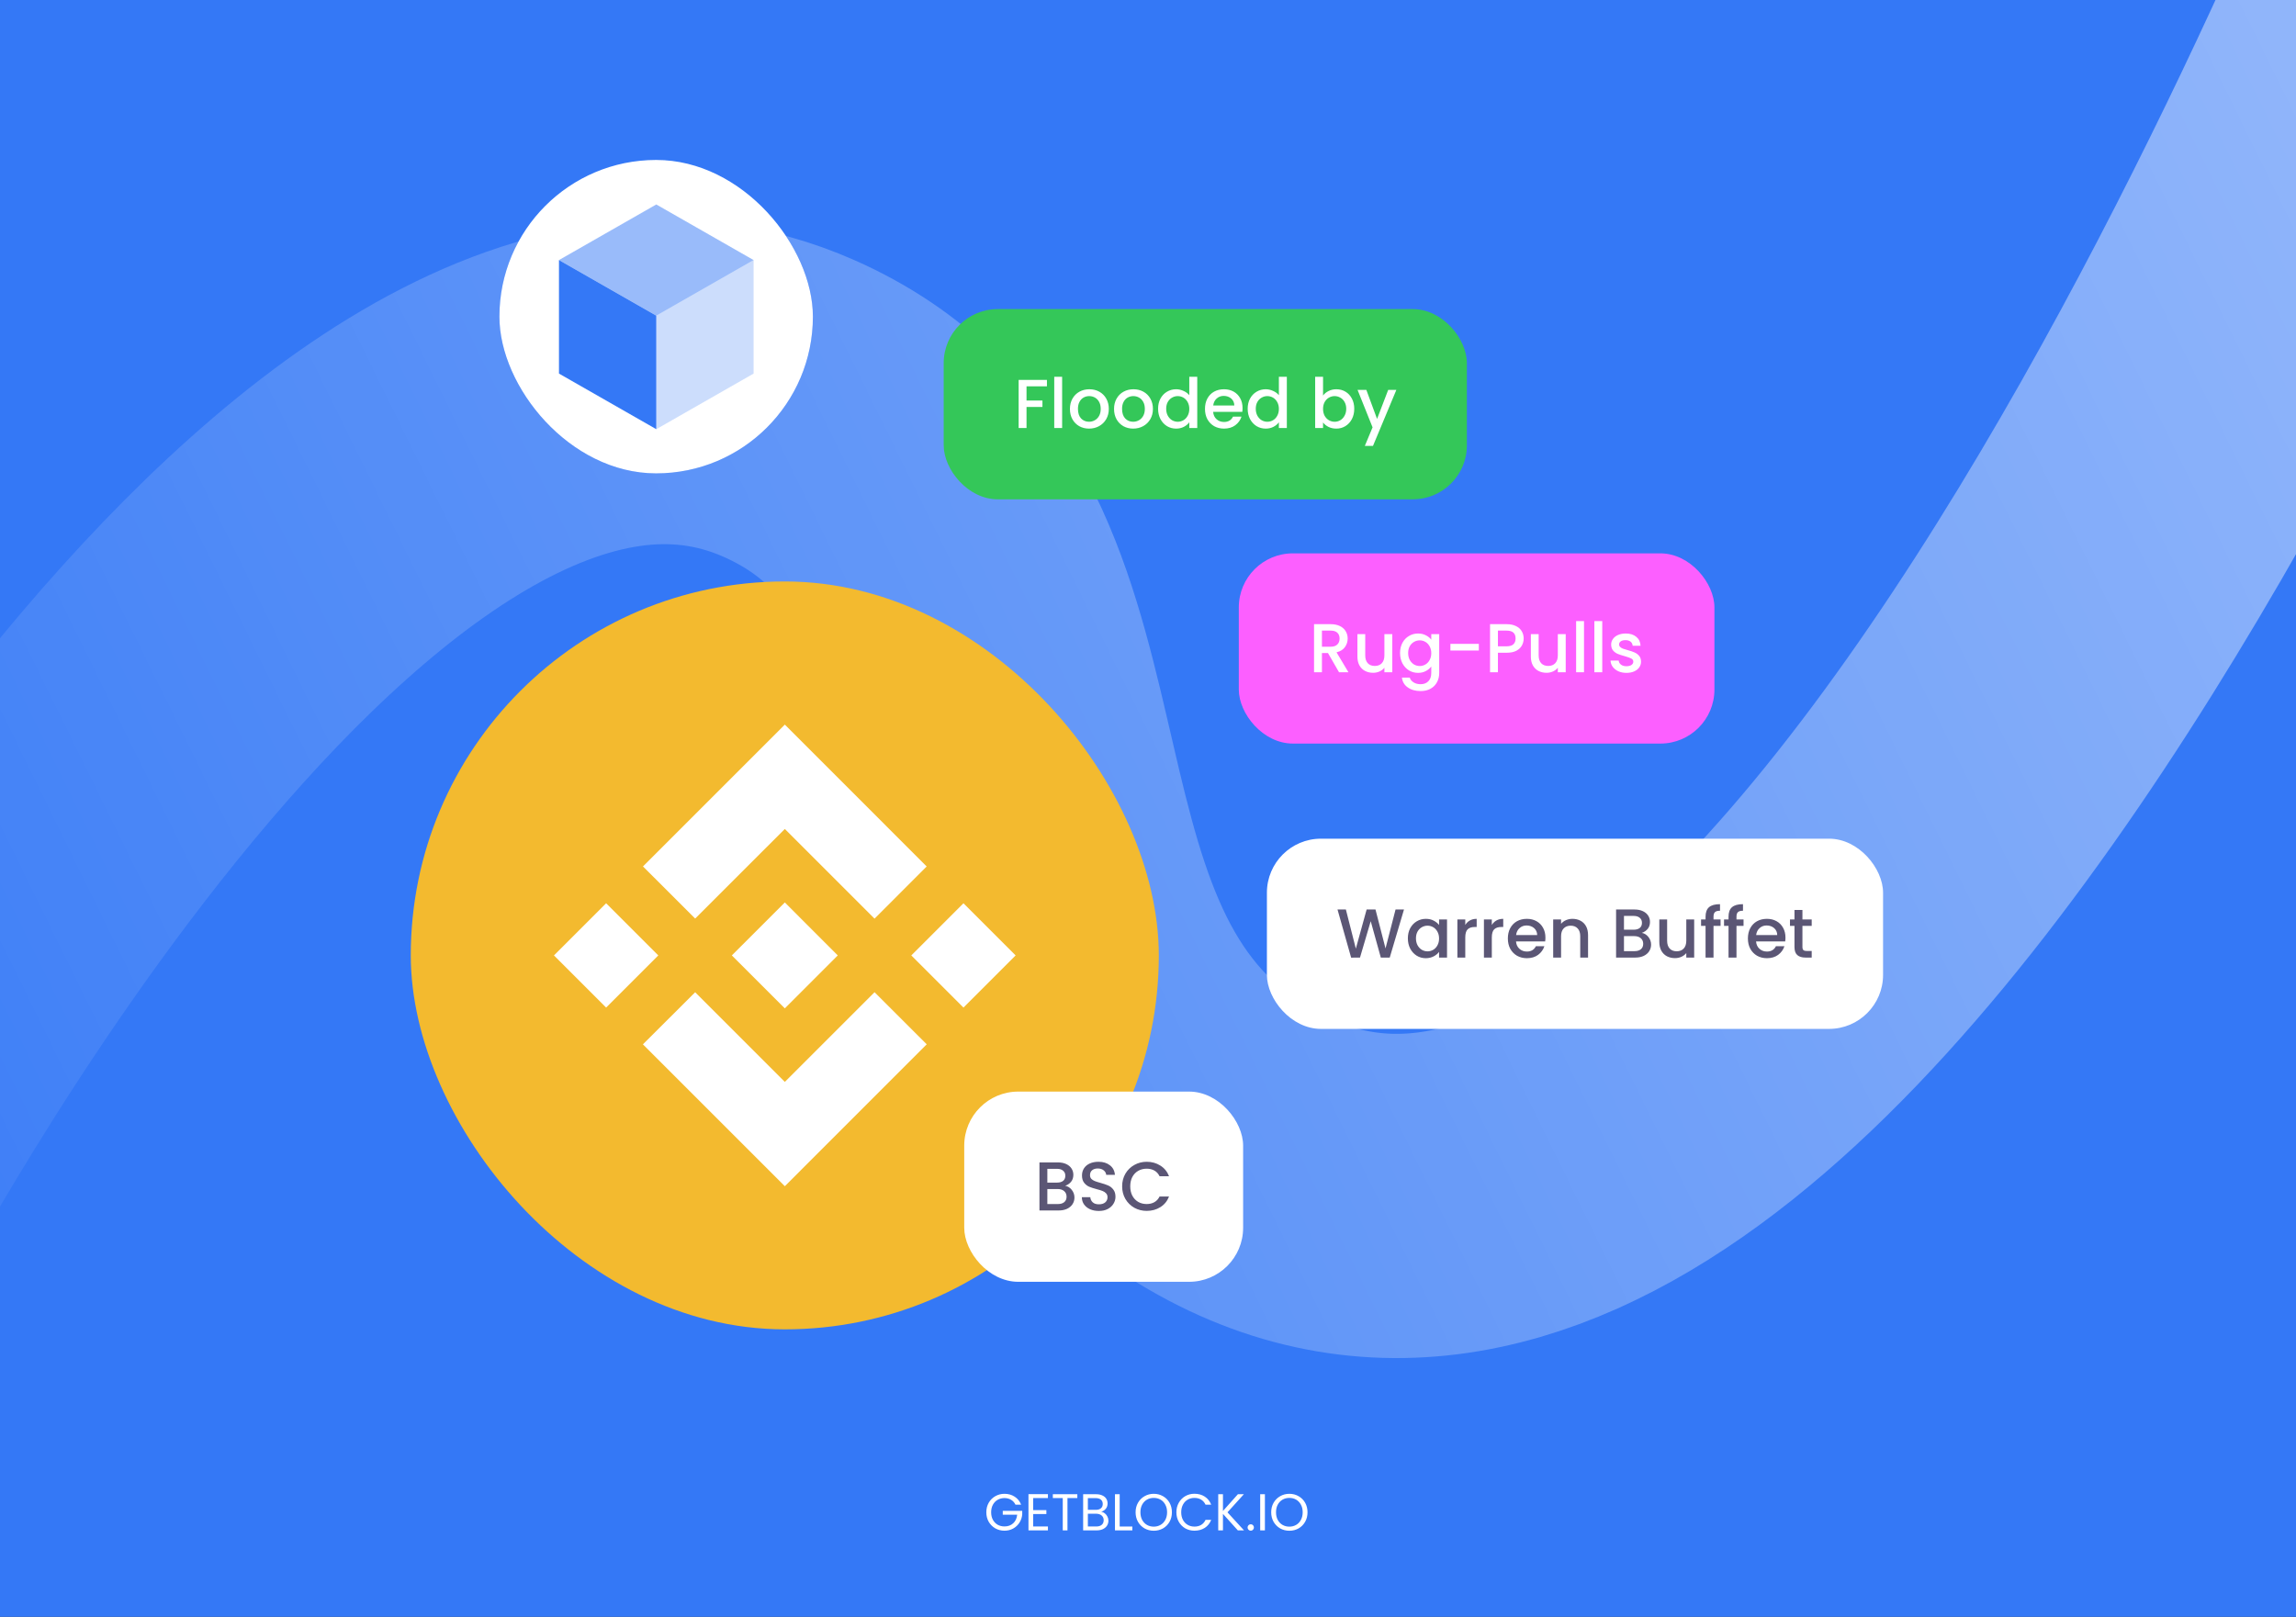
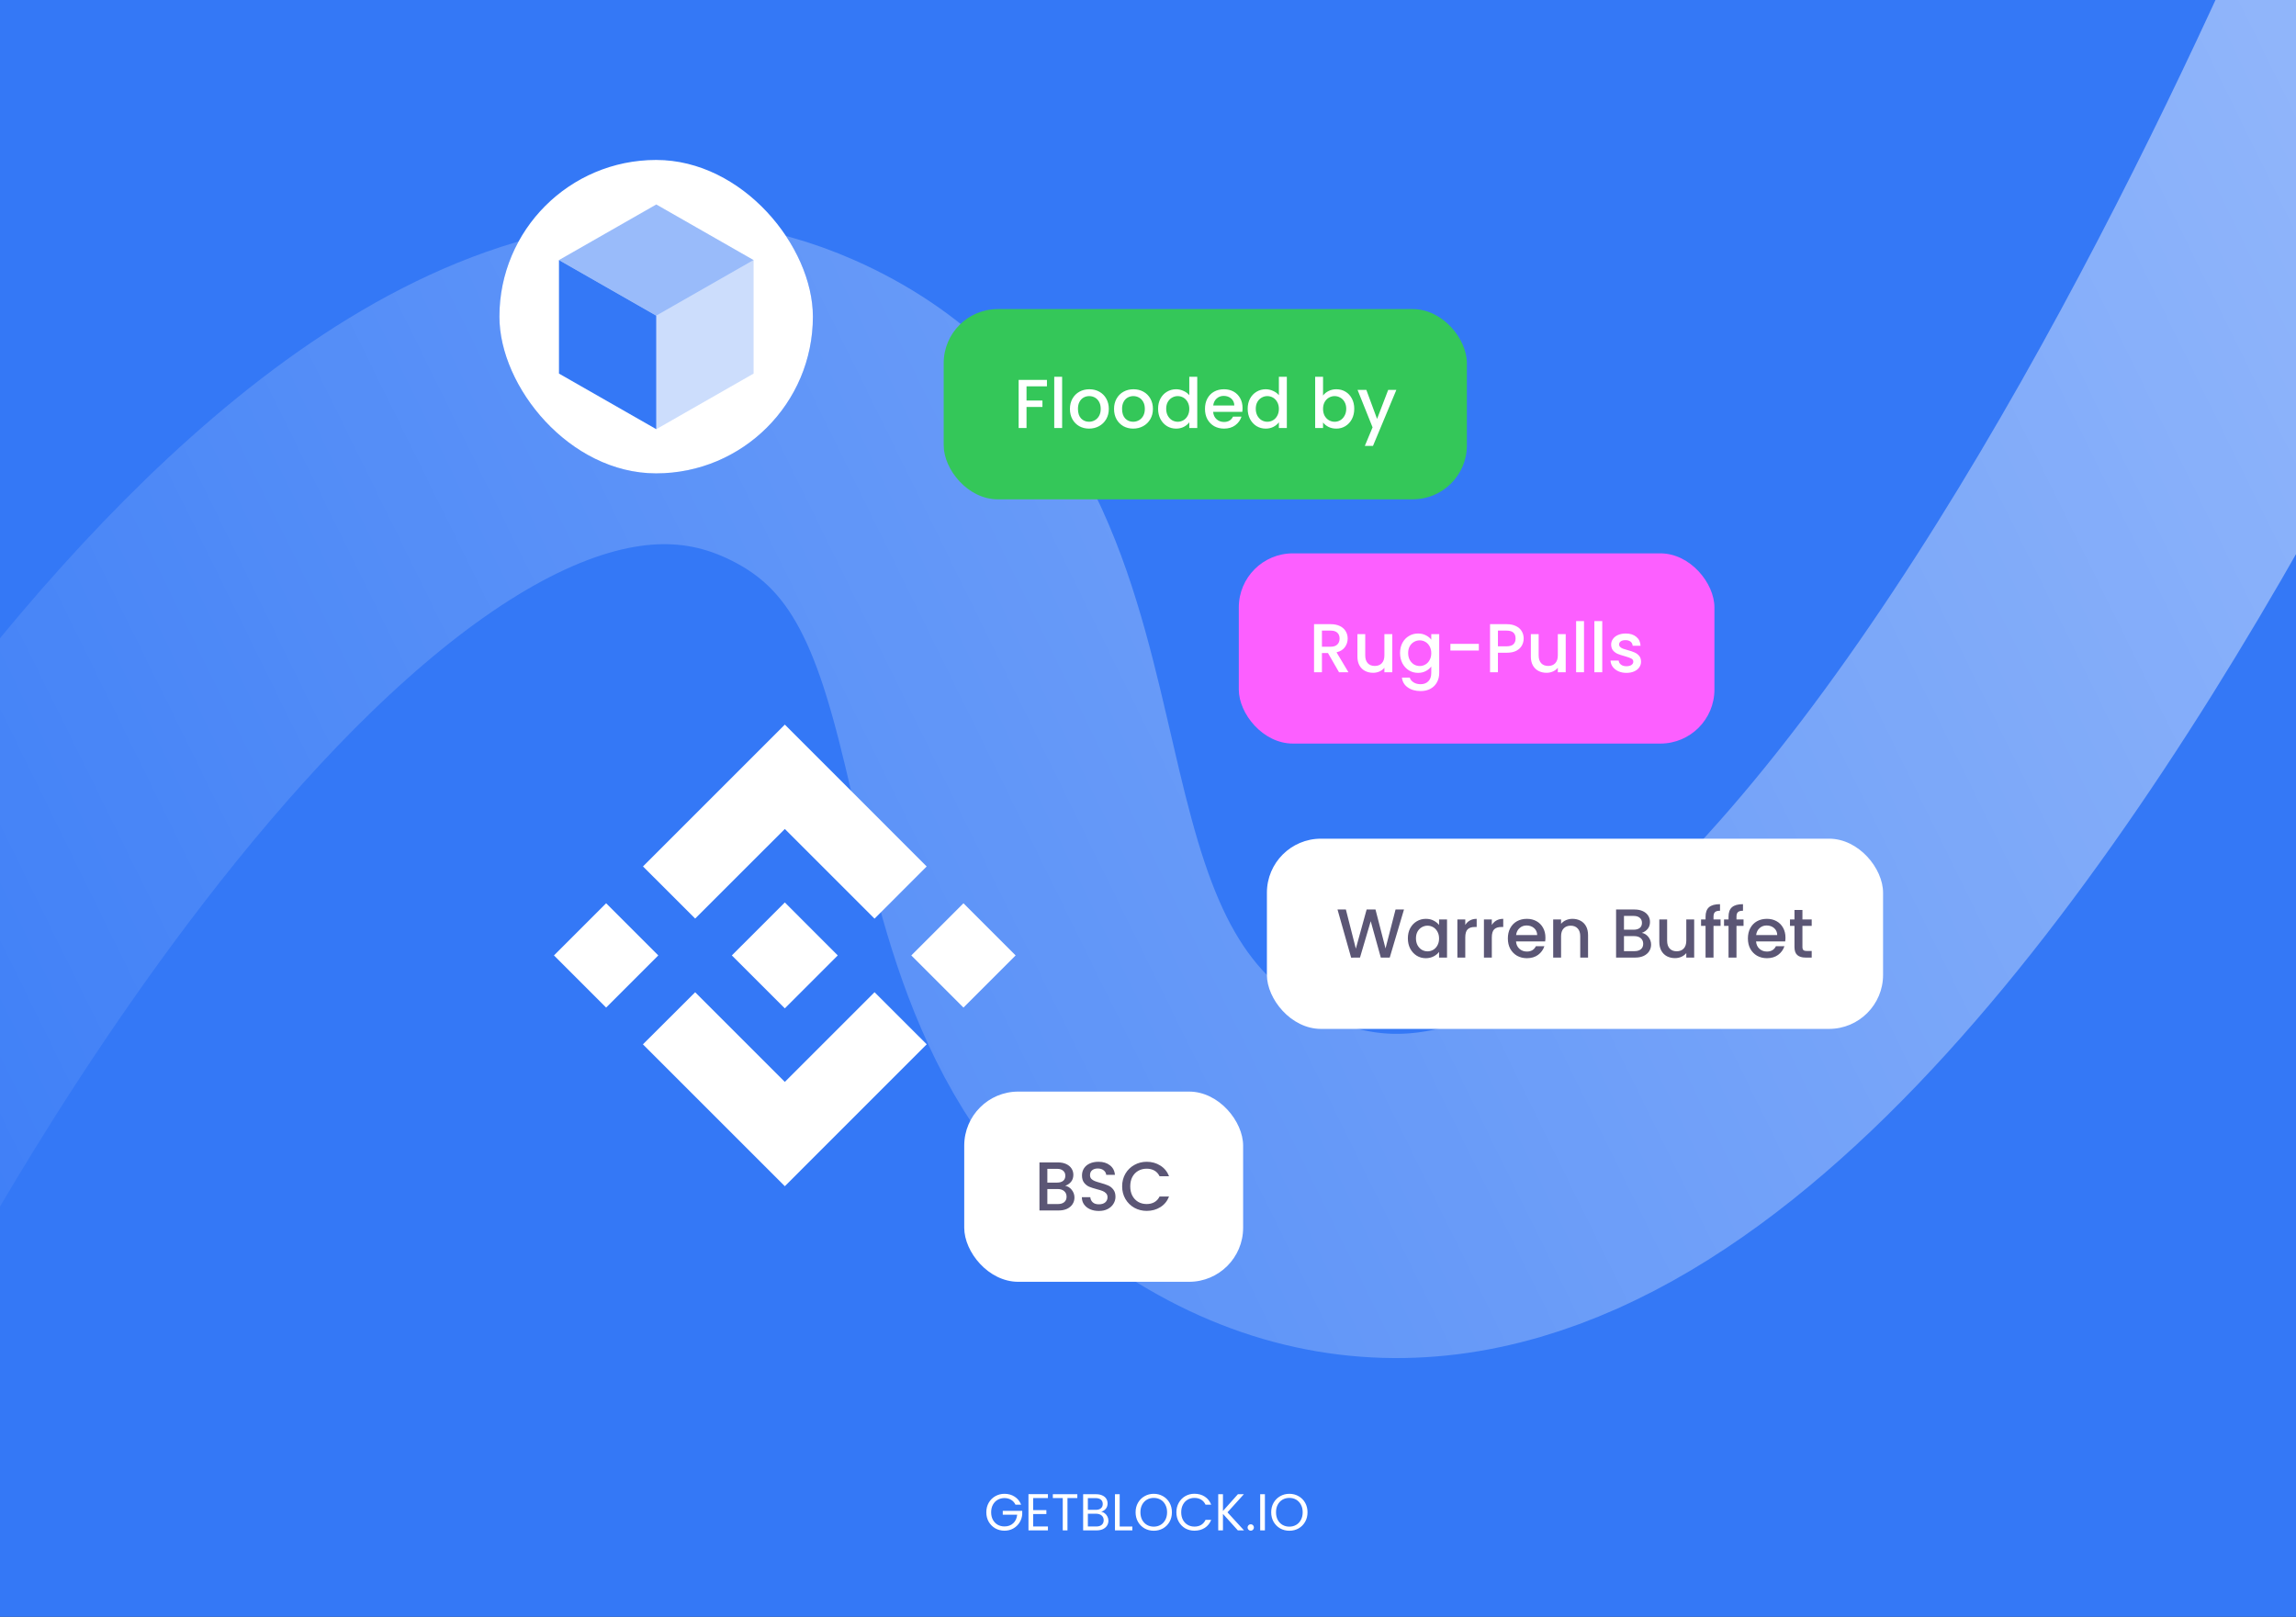
<svg xmlns="http://www.w3.org/2000/svg" width="1062" height="748" viewBox="0 0 1062 748" fill="none">
  <rect x="0" y="0" width="1062" height="748" fill="#333333" stroke="none" />
  <g clip-path="url(#clip0_1004_2195)">
    <rect width="1062" height="748" fill="#3478F6" />
    <path d="M469.704 696.12C469.24 695.144 468.568 694.392 467.688 693.864C466.808 693.32 465.784 693.048 464.616 693.048C463.448 693.048 462.392 693.32 461.448 693.864C460.52 694.392 459.784 695.16 459.24 696.168C458.712 697.16 458.448 698.312 458.448 699.624C458.448 700.936 458.712 702.088 459.24 703.08C459.784 704.072 460.52 704.84 461.448 705.384C462.392 705.912 463.448 706.176 464.616 706.176C466.248 706.176 467.592 705.688 468.648 704.712C469.704 703.736 470.32 702.416 470.496 700.752H463.824V698.976H472.824V700.656C472.696 702.032 472.264 703.296 471.528 704.448C470.792 705.584 469.824 706.488 468.624 707.16C467.424 707.816 466.088 708.144 464.616 708.144C463.064 708.144 461.648 707.784 460.368 707.064C459.088 706.328 458.072 705.312 457.32 704.016C456.584 702.72 456.216 701.256 456.216 699.624C456.216 697.992 456.584 696.528 457.32 695.232C458.072 693.92 459.088 692.904 460.368 692.184C461.648 691.448 463.064 691.08 464.616 691.08C466.392 691.08 467.96 691.52 469.32 692.4C470.696 693.28 471.696 694.52 472.32 696.12H469.704ZM477.895 693.048V698.64H483.991V700.44H477.895V706.2H484.711V708H475.711V691.248H484.711V693.048H477.895ZM498.312 691.272V693.048H493.752V708H491.568V693.048H486.984V691.272H498.312ZM509.376 699.384C509.984 699.48 510.536 699.728 511.032 700.128C511.544 700.528 511.944 701.024 512.232 701.616C512.536 702.208 512.688 702.84 512.688 703.512C512.688 704.36 512.472 705.128 512.04 705.816C511.608 706.488 510.976 707.024 510.144 707.424C509.328 707.808 508.36 708 507.24 708H501V691.272H507C508.136 691.272 509.104 691.464 509.904 691.848C510.704 692.216 511.304 692.72 511.704 693.36C512.104 694 512.304 694.72 512.304 695.52C512.304 696.512 512.032 697.336 511.488 697.992C510.96 698.632 510.256 699.096 509.376 699.384ZM503.184 698.496H506.856C507.88 698.496 508.672 698.256 509.232 697.776C509.792 697.296 510.072 696.632 510.072 695.784C510.072 694.936 509.792 694.272 509.232 693.792C508.672 693.312 507.864 693.072 506.808 693.072H503.184V698.496ZM507.048 706.2C508.136 706.2 508.984 705.944 509.592 705.432C510.2 704.92 510.504 704.208 510.504 703.296C510.504 702.368 510.184 701.64 509.544 701.112C508.904 700.568 508.048 700.296 506.976 700.296H503.184V706.2H507.048ZM517.903 706.224H523.759V708H515.719V691.272H517.903V706.224ZM533.662 708.168C532.11 708.168 530.694 707.808 529.414 707.088C528.134 706.352 527.118 705.336 526.366 704.04C525.63 702.728 525.262 701.256 525.262 699.624C525.262 697.992 525.63 696.528 526.366 695.232C527.118 693.92 528.134 692.904 529.414 692.184C530.694 691.448 532.11 691.08 533.662 691.08C535.23 691.08 536.654 691.448 537.934 692.184C539.214 692.904 540.222 693.912 540.958 695.208C541.694 696.504 542.062 697.976 542.062 699.624C542.062 701.272 541.694 702.744 540.958 704.04C540.222 705.336 539.214 706.352 537.934 707.088C536.654 707.808 535.23 708.168 533.662 708.168ZM533.662 706.272C534.83 706.272 535.878 706 536.806 705.456C537.75 704.912 538.486 704.136 539.014 703.128C539.558 702.12 539.83 700.952 539.83 699.624C539.83 698.28 539.558 697.112 539.014 696.12C538.486 695.112 537.758 694.336 536.83 693.792C535.902 693.248 534.846 692.976 533.662 692.976C532.478 692.976 531.422 693.248 530.494 693.792C529.566 694.336 528.83 695.112 528.286 696.12C527.758 697.112 527.494 698.28 527.494 699.624C527.494 700.952 527.758 702.12 528.286 703.128C528.83 704.136 529.566 704.912 530.494 705.456C531.438 706 532.494 706.272 533.662 706.272ZM544.13 699.624C544.13 697.992 544.498 696.528 545.234 695.232C545.97 693.92 546.97 692.896 548.234 692.16C549.514 691.424 550.93 691.056 552.482 691.056C554.306 691.056 555.898 691.496 557.258 692.376C558.618 693.256 559.61 694.504 560.234 696.12H557.618C557.154 695.112 556.482 694.336 555.602 693.792C554.738 693.248 553.698 692.976 552.482 692.976C551.314 692.976 550.266 693.248 549.338 693.792C548.41 694.336 547.682 695.112 547.154 696.12C546.626 697.112 546.362 698.28 546.362 699.624C546.362 700.952 546.626 702.12 547.154 703.128C547.682 704.12 548.41 704.888 549.338 705.432C550.266 705.976 551.314 706.248 552.482 706.248C553.698 706.248 554.738 705.984 555.602 705.456C556.482 704.912 557.154 704.136 557.618 703.128H560.234C559.61 704.728 558.618 705.968 557.258 706.848C555.898 707.712 554.306 708.144 552.482 708.144C550.93 708.144 549.514 707.784 548.234 707.064C546.97 706.328 545.97 705.312 545.234 704.016C544.498 702.72 544.13 701.256 544.13 699.624ZM572.557 708L565.669 700.368V708H563.485V691.272H565.669V699.024L572.581 691.272H575.341L567.757 699.648L575.413 708H572.557ZM578.548 708.144C578.132 708.144 577.78 708 577.492 707.712C577.204 707.424 577.06 707.072 577.06 706.656C577.06 706.24 577.204 705.888 577.492 705.6C577.78 705.312 578.132 705.168 578.548 705.168C578.948 705.168 579.284 705.312 579.556 705.6C579.844 705.888 579.988 706.24 579.988 706.656C579.988 707.072 579.844 707.424 579.556 707.712C579.284 708 578.948 708.144 578.548 708.144ZM585.075 691.272V708H582.891V691.272H585.075ZM596.381 708.168C594.829 708.168 593.413 707.808 592.133 707.088C590.853 706.352 589.837 705.336 589.085 704.04C588.349 702.728 587.981 701.256 587.981 699.624C587.981 697.992 588.349 696.528 589.085 695.232C589.837 693.92 590.853 692.904 592.133 692.184C593.413 691.448 594.829 691.08 596.381 691.08C597.949 691.08 599.373 691.448 600.653 692.184C601.933 692.904 602.941 693.912 603.677 695.208C604.413 696.504 604.781 697.976 604.781 699.624C604.781 701.272 604.413 702.744 603.677 704.04C602.941 705.336 601.933 706.352 600.653 707.088C599.373 707.808 597.949 708.168 596.381 708.168ZM596.381 706.272C597.549 706.272 598.597 706 599.525 705.456C600.469 704.912 601.205 704.136 601.733 703.128C602.277 702.12 602.549 700.952 602.549 699.624C602.549 698.28 602.277 697.112 601.733 696.12C601.205 695.112 600.477 694.336 599.549 693.792C598.621 693.248 597.565 692.976 596.381 692.976C595.197 692.976 594.141 693.248 593.213 693.792C592.285 694.336 591.549 695.112 591.005 696.12C590.477 697.112 590.213 698.28 590.213 699.624C590.213 700.952 590.477 702.12 591.005 703.128C591.549 704.136 592.285 704.912 593.213 705.456C594.157 706 595.213 706.272 596.381 706.272Z" fill="white" />
    <path d="M-89 563.5C-89 563.5 154.828 95.984 365 189C503.709 250.389 432.744 441.427 559 525.5C839.193 712.08 1150 -102 1150 -102" stroke="url(#paint0_linear_1004_2195)" stroke-opacity="0.5" stroke-width="150" />
-     <rect x="190" y="269" width="346" height="346" rx="173" fill="#F3BA2F" />
    <path d="M321.544 424.957L363.019 383.499L404.511 424.99L428.63 400.854L363.019 335.227L297.408 400.837L321.544 424.957Z" fill="white" />
-     <path d="M256.229 442.004L280.356 417.877L304.483 442.004L280.356 466.131L256.229 442.004Z" fill="white" />
+     <path d="M256.229 442.004L280.356 417.877L304.483 442.004L280.356 466.131L256.229 442.004" fill="white" />
    <path d="M321.544 459.044L363.019 500.519L404.511 459.027L428.647 483.13L428.63 483.147L363.019 548.774L297.408 483.18L297.375 483.147L321.544 459.044Z" fill="white" />
    <path d="M421.516 442.012L445.643 417.884L469.771 442.012L445.643 466.139L421.516 442.012Z" fill="white" />
    <path d="M387.493 441.994L363.02 417.504L344.922 435.602L342.831 437.676L338.546 441.96L338.513 441.994L338.546 442.045L363.02 466.501L387.493 442.011L387.51 441.994H387.493Z" fill="white" />
    <rect x="446" y="505" width="129" height="88" rx="25" fill="white" />
    <path d="M492.695 548.576C493.889 548.789 494.903 549.419 495.735 550.464C496.567 551.509 496.983 552.693 496.983 554.016C496.983 555.147 496.684 556.171 496.087 557.088C495.511 557.984 494.668 558.699 493.559 559.232C492.449 559.744 491.159 560 489.687 560H480.791V537.76H489.271C490.785 537.76 492.087 538.016 493.175 538.528C494.263 539.04 495.084 539.733 495.639 540.608C496.193 541.461 496.471 542.421 496.471 543.488C496.471 544.768 496.129 545.835 495.447 546.688C494.764 547.541 493.847 548.171 492.695 548.576ZM484.439 547.104H488.951C490.145 547.104 491.073 546.837 491.735 546.304C492.417 545.749 492.759 544.96 492.759 543.936C492.759 542.933 492.417 542.155 491.735 541.6C491.073 541.024 490.145 540.736 488.951 540.736H484.439V547.104ZM489.367 557.024C490.604 557.024 491.575 556.725 492.279 556.128C492.983 555.531 493.335 554.699 493.335 553.632C493.335 552.544 492.961 551.68 492.215 551.04C491.468 550.4 490.476 550.08 489.239 550.08H484.439V557.024H489.367ZM508.275 560.224C506.782 560.224 505.438 559.968 504.243 559.456C503.048 558.923 502.11 558.176 501.427 557.216C500.744 556.256 500.403 555.136 500.403 553.856H504.307C504.392 554.816 504.766 555.605 505.427 556.224C506.11 556.843 507.059 557.152 508.275 557.152C509.534 557.152 510.515 556.853 511.219 556.256C511.923 555.637 512.275 554.848 512.275 553.888C512.275 553.141 512.051 552.533 511.603 552.064C511.176 551.595 510.632 551.232 509.971 550.976C509.331 550.72 508.435 550.443 507.283 550.144C505.832 549.76 504.648 549.376 503.731 548.992C502.835 548.587 502.067 547.968 501.427 547.136C500.787 546.304 500.467 545.195 500.467 543.808C500.467 542.528 500.787 541.408 501.427 540.448C502.067 539.488 502.963 538.752 504.115 538.24C505.267 537.728 506.6 537.472 508.115 537.472C510.27 537.472 512.03 538.016 513.395 539.104C514.782 540.171 515.55 541.643 515.699 543.52H511.667C511.603 542.709 511.219 542.016 510.515 541.44C509.811 540.864 508.883 540.576 507.731 540.576C506.686 540.576 505.832 540.843 505.171 541.376C504.51 541.909 504.179 542.677 504.179 543.68C504.179 544.363 504.382 544.928 504.787 545.376C505.214 545.803 505.747 546.144 506.387 546.4C507.027 546.656 507.902 546.933 509.011 547.232C510.483 547.637 511.678 548.043 512.595 548.448C513.534 548.853 514.323 549.483 514.963 550.336C515.624 551.168 515.955 552.288 515.955 553.696C515.955 554.827 515.646 555.893 515.027 556.896C514.43 557.899 513.544 558.709 512.371 559.328C511.219 559.925 509.854 560.224 508.275 560.224ZM519.043 548.832C519.043 546.656 519.545 544.704 520.547 542.976C521.571 541.248 522.947 539.904 524.675 538.944C526.425 537.963 528.334 537.472 530.403 537.472C532.771 537.472 534.873 538.059 536.707 539.232C538.563 540.384 539.907 542.027 540.739 544.16H536.355C535.779 542.987 534.979 542.112 533.955 541.536C532.931 540.96 531.747 540.672 530.403 540.672C528.931 540.672 527.619 541.003 526.467 541.664C525.315 542.325 524.409 543.275 523.747 544.512C523.107 545.749 522.787 547.189 522.787 548.832C522.787 550.475 523.107 551.915 523.747 553.152C524.409 554.389 525.315 555.349 526.467 556.032C527.619 556.693 528.931 557.024 530.403 557.024C531.747 557.024 532.931 556.736 533.955 556.16C534.979 555.584 535.779 554.709 536.355 553.536H540.739C539.907 555.669 538.563 557.312 536.707 558.464C534.873 559.616 532.771 560.192 530.403 560.192C528.313 560.192 526.403 559.712 524.675 558.752C522.947 557.771 521.571 556.416 520.547 554.688C519.545 552.96 519.043 551.008 519.043 548.832Z" fill="#5B5675" />
    <rect x="573" y="256" width="220" height="88" rx="25" fill="#FC5FFF" />
    <path d="M619.358 311L614.238 302.104H611.454V311H607.806V288.76H615.486C617.193 288.76 618.633 289.059 619.806 289.656C621.001 290.253 621.886 291.053 622.462 292.056C623.06 293.059 623.358 294.179 623.358 295.416C623.358 296.867 622.932 298.189 622.078 299.384C621.246 300.557 619.956 301.357 618.206 301.784L623.71 311H619.358ZM611.454 299.192H615.486C616.852 299.192 617.876 298.851 618.558 298.168C619.262 297.485 619.614 296.568 619.614 295.416C619.614 294.264 619.273 293.368 618.59 292.728C617.908 292.067 616.873 291.736 615.486 291.736H611.454V299.192ZM643.993 293.368V311H640.345V308.92C639.769 309.645 639.012 310.221 638.073 310.648C637.156 311.053 636.174 311.256 635.129 311.256C633.742 311.256 632.494 310.968 631.385 310.392C630.297 309.816 629.433 308.963 628.793 307.832C628.174 306.701 627.865 305.336 627.865 303.736V293.368H631.481V303.192C631.481 304.771 631.876 305.987 632.665 306.84C633.454 307.672 634.532 308.088 635.897 308.088C637.262 308.088 638.34 307.672 639.129 306.84C639.94 305.987 640.345 304.771 640.345 303.192V293.368H643.993ZM655.91 293.08C657.276 293.08 658.481 293.357 659.526 293.912C660.593 294.445 661.425 295.117 662.022 295.928V293.368H665.702V311.288C665.702 312.909 665.361 314.349 664.678 315.608C663.996 316.888 663.004 317.891 661.702 318.616C660.422 319.341 658.886 319.704 657.094 319.704C654.705 319.704 652.721 319.139 651.142 318.008C649.564 316.899 648.668 315.384 648.454 313.464H652.07C652.348 314.381 652.934 315.117 653.83 315.672C654.748 316.248 655.836 316.536 657.094 316.536C658.566 316.536 659.75 316.088 660.646 315.192C661.564 314.296 662.022 312.995 662.022 311.288V308.344C661.404 309.176 660.561 309.88 659.494 310.456C658.449 311.011 657.254 311.288 655.91 311.288C654.374 311.288 652.966 310.904 651.686 310.136C650.428 309.347 649.425 308.259 648.678 306.872C647.953 305.464 647.59 303.875 647.59 302.104C647.59 300.333 647.953 298.765 648.678 297.4C649.425 296.035 650.428 294.979 651.686 294.232C652.966 293.464 654.374 293.08 655.91 293.08ZM662.022 302.168C662.022 300.952 661.766 299.896 661.254 299C660.764 298.104 660.113 297.421 659.302 296.952C658.492 296.483 657.617 296.248 656.678 296.248C655.74 296.248 654.865 296.483 654.054 296.952C653.244 297.4 652.582 298.072 652.07 298.968C651.58 299.843 651.334 300.888 651.334 302.104C651.334 303.32 651.58 304.387 652.07 305.304C652.582 306.221 653.244 306.925 654.054 307.416C654.886 307.885 655.761 308.12 656.678 308.12C657.617 308.12 658.492 307.885 659.302 307.416C660.113 306.947 660.764 306.264 661.254 305.368C661.766 304.451 662.022 303.384 662.022 302.168ZM684.03 297.88V300.952H670.878V297.88H684.03ZM704.765 295.384C704.765 296.515 704.498 297.581 703.965 298.584C703.431 299.587 702.578 300.408 701.405 301.048C700.231 301.667 698.727 301.976 696.893 301.976H692.861V311H689.213V288.76H696.893C698.599 288.76 700.039 289.059 701.213 289.656C702.407 290.232 703.293 291.021 703.869 292.024C704.466 293.027 704.765 294.147 704.765 295.384ZM696.893 299C698.279 299 699.314 298.691 699.997 298.072C700.679 297.432 701.021 296.536 701.021 295.384C701.021 292.952 699.645 291.736 696.893 291.736H692.861V299H696.893ZM724.212 293.368V311H720.564V308.92C719.988 309.645 719.23 310.221 718.292 310.648C717.374 311.053 716.393 311.256 715.348 311.256C713.961 311.256 712.713 310.968 711.604 310.392C710.516 309.816 709.652 308.963 709.012 307.832C708.393 306.701 708.084 305.336 708.084 303.736V293.368H711.7V303.192C711.7 304.771 712.094 305.987 712.884 306.84C713.673 307.672 714.75 308.088 716.116 308.088C717.481 308.088 718.558 307.672 719.348 306.84C720.158 305.987 720.564 304.771 720.564 303.192V293.368H724.212ZM732.673 287.32V311H729.025V287.32H732.673ZM741.111 287.32V311H737.463V287.32H741.111ZM752.3 311.288C750.913 311.288 749.665 311.043 748.556 310.552C747.468 310.04 746.604 309.357 745.964 308.504C745.324 307.629 744.983 306.659 744.94 305.592H748.716C748.78 306.339 749.132 306.968 749.772 307.48C750.433 307.971 751.255 308.216 752.236 308.216C753.26 308.216 754.049 308.024 754.604 307.64C755.18 307.235 755.468 306.723 755.468 306.104C755.468 305.443 755.148 304.952 754.508 304.632C753.889 304.312 752.897 303.96 751.532 303.576C750.209 303.213 749.132 302.861 748.3 302.52C747.468 302.179 746.743 301.656 746.124 300.952C745.527 300.248 745.228 299.32 745.228 298.168C745.228 297.229 745.505 296.376 746.06 295.608C746.615 294.819 747.404 294.2 748.428 293.752C749.473 293.304 750.668 293.08 752.012 293.08C754.017 293.08 755.628 293.592 756.844 294.616C758.081 295.619 758.743 296.995 758.828 298.744H755.18C755.116 297.955 754.796 297.325 754.22 296.856C753.644 296.387 752.865 296.152 751.884 296.152C750.924 296.152 750.188 296.333 749.676 296.696C749.164 297.059 748.908 297.539 748.908 298.136C748.908 298.605 749.079 299 749.42 299.32C749.761 299.64 750.177 299.896 750.668 300.088C751.159 300.259 751.884 300.483 752.844 300.76C754.124 301.101 755.169 301.453 755.98 301.816C756.812 302.157 757.527 302.669 758.124 303.352C758.721 304.035 759.031 304.941 759.052 306.072C759.052 307.075 758.775 307.971 758.22 308.76C757.665 309.549 756.876 310.168 755.852 310.616C754.849 311.064 753.665 311.288 752.3 311.288Z" fill="white" />
    <rect x="436.5" y="143" width="242" height="88" rx="25" fill="#34C759" />
    <path d="M484.254 175.76V178.736H474.814V185.296H482.174V188.272H474.814V198H471.166V175.76H484.254ZM491.282 174.32V198H487.634V174.32H491.282ZM503.72 198.288C502.056 198.288 500.552 197.915 499.208 197.168C497.864 196.4 496.808 195.333 496.04 193.968C495.272 192.581 494.888 190.981 494.888 189.168C494.888 187.376 495.283 185.787 496.072 184.4C496.861 183.013 497.939 181.947 499.304 181.2C500.669 180.453 502.195 180.08 503.88 180.08C505.565 180.08 507.091 180.453 508.456 181.2C509.821 181.947 510.899 183.013 511.688 184.4C512.477 185.787 512.872 187.376 512.872 189.168C512.872 190.96 512.467 192.549 511.656 193.936C510.845 195.323 509.736 196.4 508.328 197.168C506.941 197.915 505.405 198.288 503.72 198.288ZM503.72 195.12C504.659 195.12 505.533 194.896 506.344 194.448C507.176 194 507.848 193.328 508.36 192.432C508.872 191.536 509.128 190.448 509.128 189.168C509.128 187.888 508.883 186.811 508.392 185.936C507.901 185.04 507.251 184.368 506.44 183.92C505.629 183.472 504.755 183.248 503.816 183.248C502.877 183.248 502.003 183.472 501.192 183.92C500.403 184.368 499.773 185.04 499.304 185.936C498.835 186.811 498.6 187.888 498.6 189.168C498.6 191.067 499.08 192.539 500.04 193.584C501.021 194.608 502.248 195.12 503.72 195.12ZM524.126 198.288C522.462 198.288 520.958 197.915 519.614 197.168C518.27 196.4 517.214 195.333 516.446 193.968C515.678 192.581 515.294 190.981 515.294 189.168C515.294 187.376 515.689 185.787 516.478 184.4C517.267 183.013 518.345 181.947 519.71 181.2C521.075 180.453 522.601 180.08 524.286 180.08C525.971 180.08 527.497 180.453 528.862 181.2C530.227 181.947 531.305 183.013 532.094 184.4C532.883 185.787 533.278 187.376 533.278 189.168C533.278 190.96 532.873 192.549 532.062 193.936C531.251 195.323 530.142 196.4 528.734 197.168C527.347 197.915 525.811 198.288 524.126 198.288ZM524.126 195.12C525.065 195.12 525.939 194.896 526.75 194.448C527.582 194 528.254 193.328 528.766 192.432C529.278 191.536 529.534 190.448 529.534 189.168C529.534 187.888 529.289 186.811 528.798 185.936C528.307 185.04 527.657 184.368 526.846 183.92C526.035 183.472 525.161 183.248 524.222 183.248C523.283 183.248 522.409 183.472 521.598 183.92C520.809 184.368 520.179 185.04 519.71 185.936C519.241 186.811 519.006 187.888 519.006 189.168C519.006 191.067 519.486 192.539 520.446 193.584C521.427 194.608 522.654 195.12 524.126 195.12ZM535.668 189.104C535.668 187.333 536.031 185.765 536.756 184.4C537.503 183.035 538.506 181.979 539.764 181.232C541.044 180.464 542.463 180.08 544.02 180.08C545.172 180.08 546.303 180.336 547.412 180.848C548.543 181.339 549.439 182 550.1 182.832V174.32H553.78V198H550.1V195.344C549.503 196.197 548.671 196.901 547.604 197.456C546.559 198.011 545.354 198.288 543.988 198.288C542.452 198.288 541.044 197.904 539.764 197.136C538.506 196.347 537.503 195.259 536.756 193.872C536.031 192.464 535.668 190.875 535.668 189.104ZM550.1 189.168C550.1 187.952 549.844 186.896 549.332 186C548.842 185.104 548.191 184.421 547.38 183.952C546.57 183.483 545.695 183.248 544.756 183.248C543.818 183.248 542.943 183.483 542.132 183.952C541.322 184.4 540.66 185.072 540.148 185.968C539.658 186.843 539.412 187.888 539.412 189.104C539.412 190.32 539.658 191.387 540.148 192.304C540.66 193.221 541.322 193.925 542.132 194.416C542.964 194.885 543.839 195.12 544.756 195.12C545.695 195.12 546.57 194.885 547.38 194.416C548.191 193.947 548.842 193.264 549.332 192.368C549.844 191.451 550.1 190.384 550.1 189.168ZM574.732 188.752C574.732 189.413 574.689 190.011 574.604 190.544H561.132C561.239 191.952 561.761 193.083 562.7 193.936C563.639 194.789 564.791 195.216 566.156 195.216C568.119 195.216 569.505 194.395 570.316 192.752H574.252C573.719 194.373 572.748 195.707 571.34 196.752C569.953 197.776 568.225 198.288 566.156 198.288C564.471 198.288 562.956 197.915 561.612 197.168C560.289 196.4 559.244 195.333 558.476 193.968C557.729 192.581 557.356 190.981 557.356 189.168C557.356 187.355 557.719 185.765 558.444 184.4C559.191 183.013 560.225 181.947 561.548 181.2C562.892 180.453 564.428 180.08 566.156 180.08C567.82 180.08 569.303 180.443 570.604 181.168C571.905 181.893 572.919 182.917 573.644 184.24C574.369 185.541 574.732 187.045 574.732 188.752ZM570.924 187.6C570.903 186.256 570.423 185.179 569.484 184.368C568.545 183.557 567.383 183.152 565.996 183.152C564.737 183.152 563.66 183.557 562.764 184.368C561.868 185.157 561.335 186.235 561.164 187.6H570.924ZM577.106 189.104C577.106 187.333 577.469 185.765 578.194 184.4C578.941 183.035 579.943 181.979 581.202 181.232C582.482 180.464 583.901 180.08 585.458 180.08C586.61 180.08 587.741 180.336 588.85 180.848C589.981 181.339 590.877 182 591.538 182.832V174.32H595.218V198H591.538V195.344C590.941 196.197 590.109 196.901 589.042 197.456C587.997 198.011 586.791 198.288 585.426 198.288C583.89 198.288 582.482 197.904 581.202 197.136C579.943 196.347 578.941 195.259 578.194 193.872C577.469 192.464 577.106 190.875 577.106 189.104ZM591.538 189.168C591.538 187.952 591.282 186.896 590.77 186C590.279 185.104 589.629 184.421 588.818 183.952C588.007 183.483 587.133 183.248 586.194 183.248C585.255 183.248 584.381 183.483 583.57 183.952C582.759 184.4 582.098 185.072 581.586 185.968C581.095 186.843 580.85 187.888 580.85 189.104C580.85 190.32 581.095 191.387 581.586 192.304C582.098 193.221 582.759 193.925 583.57 194.416C584.402 194.885 585.277 195.12 586.194 195.12C587.133 195.12 588.007 194.885 588.818 194.416C589.629 193.947 590.279 193.264 590.77 192.368C591.282 191.451 591.538 190.384 591.538 189.168ZM611.97 182.992C612.589 182.139 613.431 181.445 614.498 180.912C615.586 180.357 616.791 180.08 618.114 180.08C619.671 180.08 621.079 180.453 622.338 181.2C623.597 181.947 624.589 183.013 625.314 184.4C626.039 185.765 626.402 187.333 626.402 189.104C626.402 190.875 626.039 192.464 625.314 193.872C624.589 195.259 623.586 196.347 622.306 197.136C621.047 197.904 619.65 198.288 618.114 198.288C616.749 198.288 615.533 198.021 614.466 197.488C613.421 196.955 612.589 196.272 611.97 195.44V198H608.322V174.32H611.97V182.992ZM622.69 189.104C622.69 187.888 622.434 186.843 621.922 185.968C621.431 185.072 620.77 184.4 619.938 183.952C619.127 183.483 618.253 183.248 617.314 183.248C616.397 183.248 615.522 183.483 614.69 183.952C613.879 184.421 613.218 185.104 612.706 186C612.215 186.896 611.97 187.952 611.97 189.168C611.97 190.384 612.215 191.451 612.706 192.368C613.218 193.264 613.879 193.947 614.69 194.416C615.522 194.885 616.397 195.12 617.314 195.12C618.253 195.12 619.127 194.885 619.938 194.416C620.77 193.925 621.431 193.221 621.922 192.304C622.434 191.387 622.69 190.32 622.69 189.104ZM645.881 180.368L635.065 206.288H631.289L634.873 197.712L627.929 180.368H631.993L636.953 193.808L642.105 180.368H645.881Z" fill="white" />
    <rect x="586" y="388" width="285" height="88" rx="25" fill="white" />
    <path d="M649.407 420.76L642.815 443H638.687L634.015 426.168L629.055 443L624.959 443.032L618.655 420.76H622.527L627.135 438.872L632.127 420.76H636.223L640.863 438.776L645.503 420.76H649.407ZM651.2 434.104C651.2 432.333 651.562 430.765 652.288 429.4C653.034 428.035 654.037 426.979 655.296 426.232C656.576 425.464 657.984 425.08 659.52 425.08C660.906 425.08 662.112 425.357 663.136 425.912C664.181 426.445 665.013 427.117 665.632 427.928V425.368H669.312V443H665.632V440.376C665.013 441.208 664.17 441.901 663.104 442.456C662.037 443.011 660.821 443.288 659.456 443.288C657.941 443.288 656.554 442.904 655.296 442.136C654.037 441.347 653.034 440.259 652.288 438.872C651.562 437.464 651.2 435.875 651.2 434.104ZM665.632 434.168C665.632 432.952 665.376 431.896 664.864 431C664.373 430.104 663.722 429.421 662.912 428.952C662.101 428.483 661.226 428.248 660.288 428.248C659.349 428.248 658.474 428.483 657.664 428.952C656.853 429.4 656.192 430.072 655.68 430.968C655.189 431.843 654.944 432.888 654.944 434.104C654.944 435.32 655.189 436.387 655.68 437.304C656.192 438.221 656.853 438.925 657.664 439.416C658.496 439.885 659.37 440.12 660.288 440.12C661.226 440.12 662.101 439.885 662.912 439.416C663.722 438.947 664.373 438.264 664.864 437.368C665.376 436.451 665.632 435.384 665.632 434.168ZM677.751 427.928C678.284 427.032 678.988 426.339 679.863 425.848C680.759 425.336 681.815 425.08 683.031 425.08V428.856H682.103C680.674 428.856 679.586 429.219 678.839 429.944C678.114 430.669 677.751 431.928 677.751 433.72V443H674.103V425.368H677.751V427.928ZM690.032 427.928C690.566 427.032 691.27 426.339 692.144 425.848C693.04 425.336 694.096 425.08 695.312 425.08V428.856H694.384C692.955 428.856 691.867 429.219 691.12 429.944C690.395 430.669 690.032 431.928 690.032 433.72V443H686.384V425.368H690.032V427.928ZM714.826 433.752C714.826 434.413 714.783 435.011 714.698 435.544H701.226C701.332 436.952 701.855 438.083 702.794 438.936C703.732 439.789 704.884 440.216 706.25 440.216C708.212 440.216 709.599 439.395 710.41 437.752H714.346C713.812 439.373 712.842 440.707 711.434 441.752C710.047 442.776 708.319 443.288 706.25 443.288C704.564 443.288 703.05 442.915 701.706 442.168C700.383 441.4 699.338 440.333 698.57 438.968C697.823 437.581 697.45 435.981 697.45 434.168C697.45 432.355 697.812 430.765 698.538 429.4C699.284 428.013 700.319 426.947 701.642 426.2C702.986 425.453 704.522 425.08 706.25 425.08C707.914 425.08 709.396 425.443 710.698 426.168C711.999 426.893 713.012 427.917 713.738 429.24C714.463 430.541 714.826 432.045 714.826 433.752ZM711.018 432.6C710.996 431.256 710.516 430.179 709.578 429.368C708.639 428.557 707.476 428.152 706.09 428.152C704.831 428.152 703.754 428.557 702.858 429.368C701.962 430.157 701.428 431.235 701.258 432.6H711.018ZM727.312 425.08C728.698 425.08 729.936 425.368 731.024 425.944C732.133 426.52 732.997 427.373 733.616 428.504C734.234 429.635 734.544 431 734.544 432.6V443H730.928V433.144C730.928 431.565 730.533 430.36 729.744 429.528C728.954 428.675 727.877 428.248 726.512 428.248C725.146 428.248 724.058 428.675 723.248 429.528C722.458 430.36 722.064 431.565 722.064 433.144V443H718.416V425.368H722.064V427.384C722.661 426.659 723.418 426.093 724.336 425.688C725.274 425.283 726.266 425.08 727.312 425.08ZM759.413 431.576C760.608 431.789 761.621 432.419 762.453 433.464C763.285 434.509 763.701 435.693 763.701 437.016C763.701 438.147 763.403 439.171 762.805 440.088C762.229 440.984 761.387 441.699 760.277 442.232C759.168 442.744 757.877 443 756.405 443H747.509V420.76H755.989C757.504 420.76 758.805 421.016 759.893 421.528C760.981 422.04 761.803 422.733 762.357 423.608C762.912 424.461 763.189 425.421 763.189 426.488C763.189 427.768 762.848 428.835 762.165 429.688C761.483 430.541 760.565 431.171 759.413 431.576ZM751.157 430.104H755.669C756.864 430.104 757.792 429.837 758.453 429.304C759.136 428.749 759.477 427.96 759.477 426.936C759.477 425.933 759.136 425.155 758.453 424.6C757.792 424.024 756.864 423.736 755.669 423.736H751.157V430.104ZM756.085 440.024C757.323 440.024 758.293 439.725 758.997 439.128C759.701 438.531 760.053 437.699 760.053 436.632C760.053 435.544 759.68 434.68 758.933 434.04C758.187 433.4 757.195 433.08 755.957 433.08H751.157V440.024H756.085ZM783.634 425.368V443H779.986V440.92C779.41 441.645 778.652 442.221 777.714 442.648C776.796 443.053 775.815 443.256 774.77 443.256C773.383 443.256 772.135 442.968 771.026 442.392C769.938 441.816 769.074 440.963 768.434 439.832C767.815 438.701 767.506 437.336 767.506 435.736V425.368H771.122V435.192C771.122 436.771 771.516 437.987 772.306 438.84C773.095 439.672 774.172 440.088 775.538 440.088C776.903 440.088 777.98 439.672 778.77 438.84C779.58 437.987 779.986 436.771 779.986 435.192V425.368H783.634ZM795.839 428.344H792.575V443H788.895V428.344H786.815V425.368H788.895V424.12C788.895 422.093 789.428 420.621 790.495 419.704C791.583 418.765 793.279 418.296 795.583 418.296V421.336C794.474 421.336 793.695 421.549 793.247 421.976C792.799 422.381 792.575 423.096 792.575 424.12V425.368H795.839V428.344ZM806.464 428.344H803.2V443H799.52V428.344H797.44V425.368H799.52V424.12C799.52 422.093 800.053 420.621 801.12 419.704C802.208 418.765 803.904 418.296 806.208 418.296V421.336C805.099 421.336 804.32 421.549 803.872 421.976C803.424 422.381 803.2 423.096 803.2 424.12V425.368H806.464V428.344ZM825.857 433.752C825.857 434.413 825.814 435.011 825.729 435.544H812.257C812.364 436.952 812.886 438.083 813.825 438.936C814.764 439.789 815.916 440.216 817.281 440.216C819.244 440.216 820.63 439.395 821.441 437.752H825.377C824.844 439.373 823.873 440.707 822.465 441.752C821.078 442.776 819.35 443.288 817.281 443.288C815.596 443.288 814.081 442.915 812.737 442.168C811.414 441.4 810.369 440.333 809.601 438.968C808.854 437.581 808.481 435.981 808.481 434.168C808.481 432.355 808.844 430.765 809.569 429.4C810.316 428.013 811.35 426.947 812.673 426.2C814.017 425.453 815.553 425.08 817.281 425.08C818.945 425.08 820.428 425.443 821.729 426.168C823.03 426.893 824.044 427.917 824.769 429.24C825.494 430.541 825.857 432.045 825.857 433.752ZM822.049 432.6C822.028 431.256 821.548 430.179 820.609 429.368C819.67 428.557 818.508 428.152 817.121 428.152C815.862 428.152 814.785 428.557 813.889 429.368C812.993 430.157 812.46 431.235 812.289 432.6H822.049ZM833.703 428.344V438.104C833.703 438.765 833.852 439.245 834.151 439.544C834.471 439.821 835.004 439.96 835.751 439.96H837.991V443H835.111C833.468 443 832.21 442.616 831.335 441.848C830.46 441.08 830.023 439.832 830.023 438.104V428.344H827.943V425.368H830.023V420.984H833.703V425.368H837.991V428.344H833.703Z" fill="#5B5675" />
    <rect x="231" y="74" width="145" height="145" rx="72.5" fill="#3478F6" />
    <rect x="231" y="74" width="145" height="145" rx="72.5" fill="white" />
    <path d="M303.56 146.036V198.554L258.55 172.831V120.312L303.56 146.036Z" fill="#3478F6" />
    <path opacity="0.25" d="M303.56 146.036L348.57 120.312V172.831L303.56 198.554V146.036Z" fill="#3478F6" />
    <path opacity="0.5" d="M303.56 94.59L348.57 120.313L303.56 146.037L258.55 120.313L303.56 94.59Z" fill="#3478F6" />
  </g>
  <defs>
    <linearGradient id="paint0_linear_1004_2195" x1="1150" y1="-114.5" x2="-200" y2="549.5" gradientUnits="userSpaceOnUse">
      <stop stop-color="white" />
      <stop offset="1" stop-color="white" stop-opacity="0" />
    </linearGradient>
    <clipPath id="clip0_1004_2195">
      <rect width="1062" height="748" fill="white" />
    </clipPath>
  </defs>
</svg>